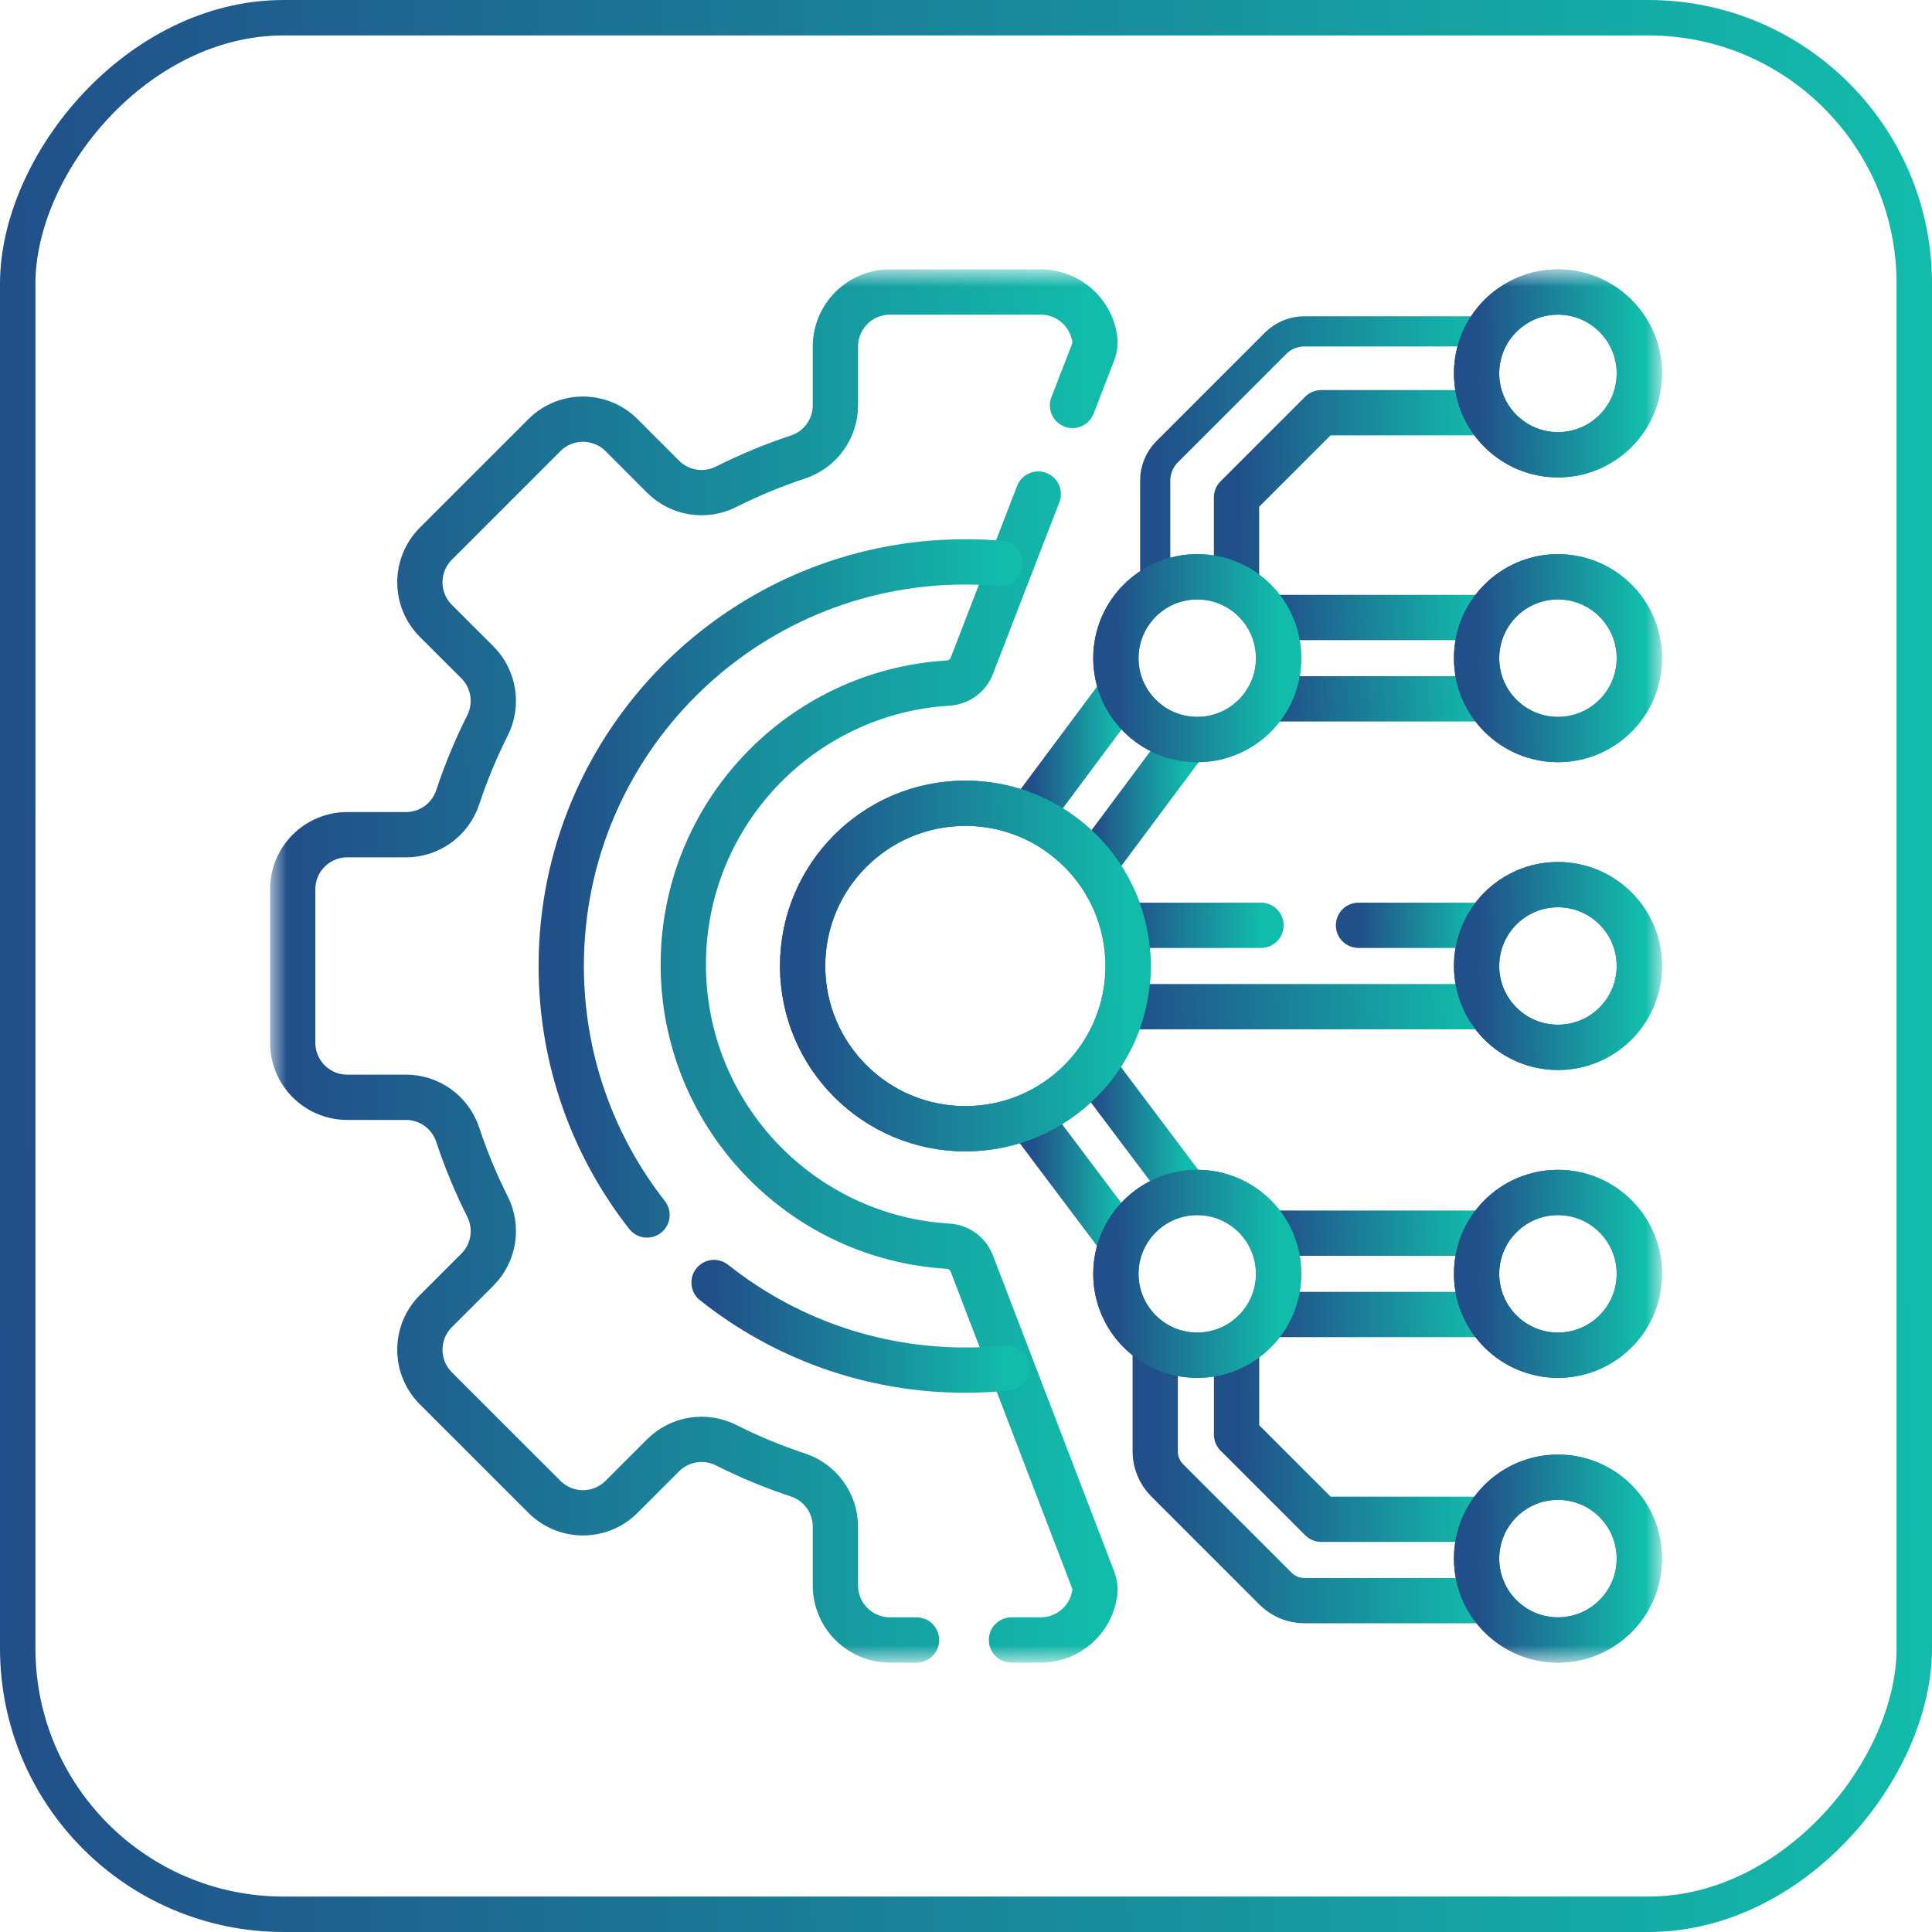
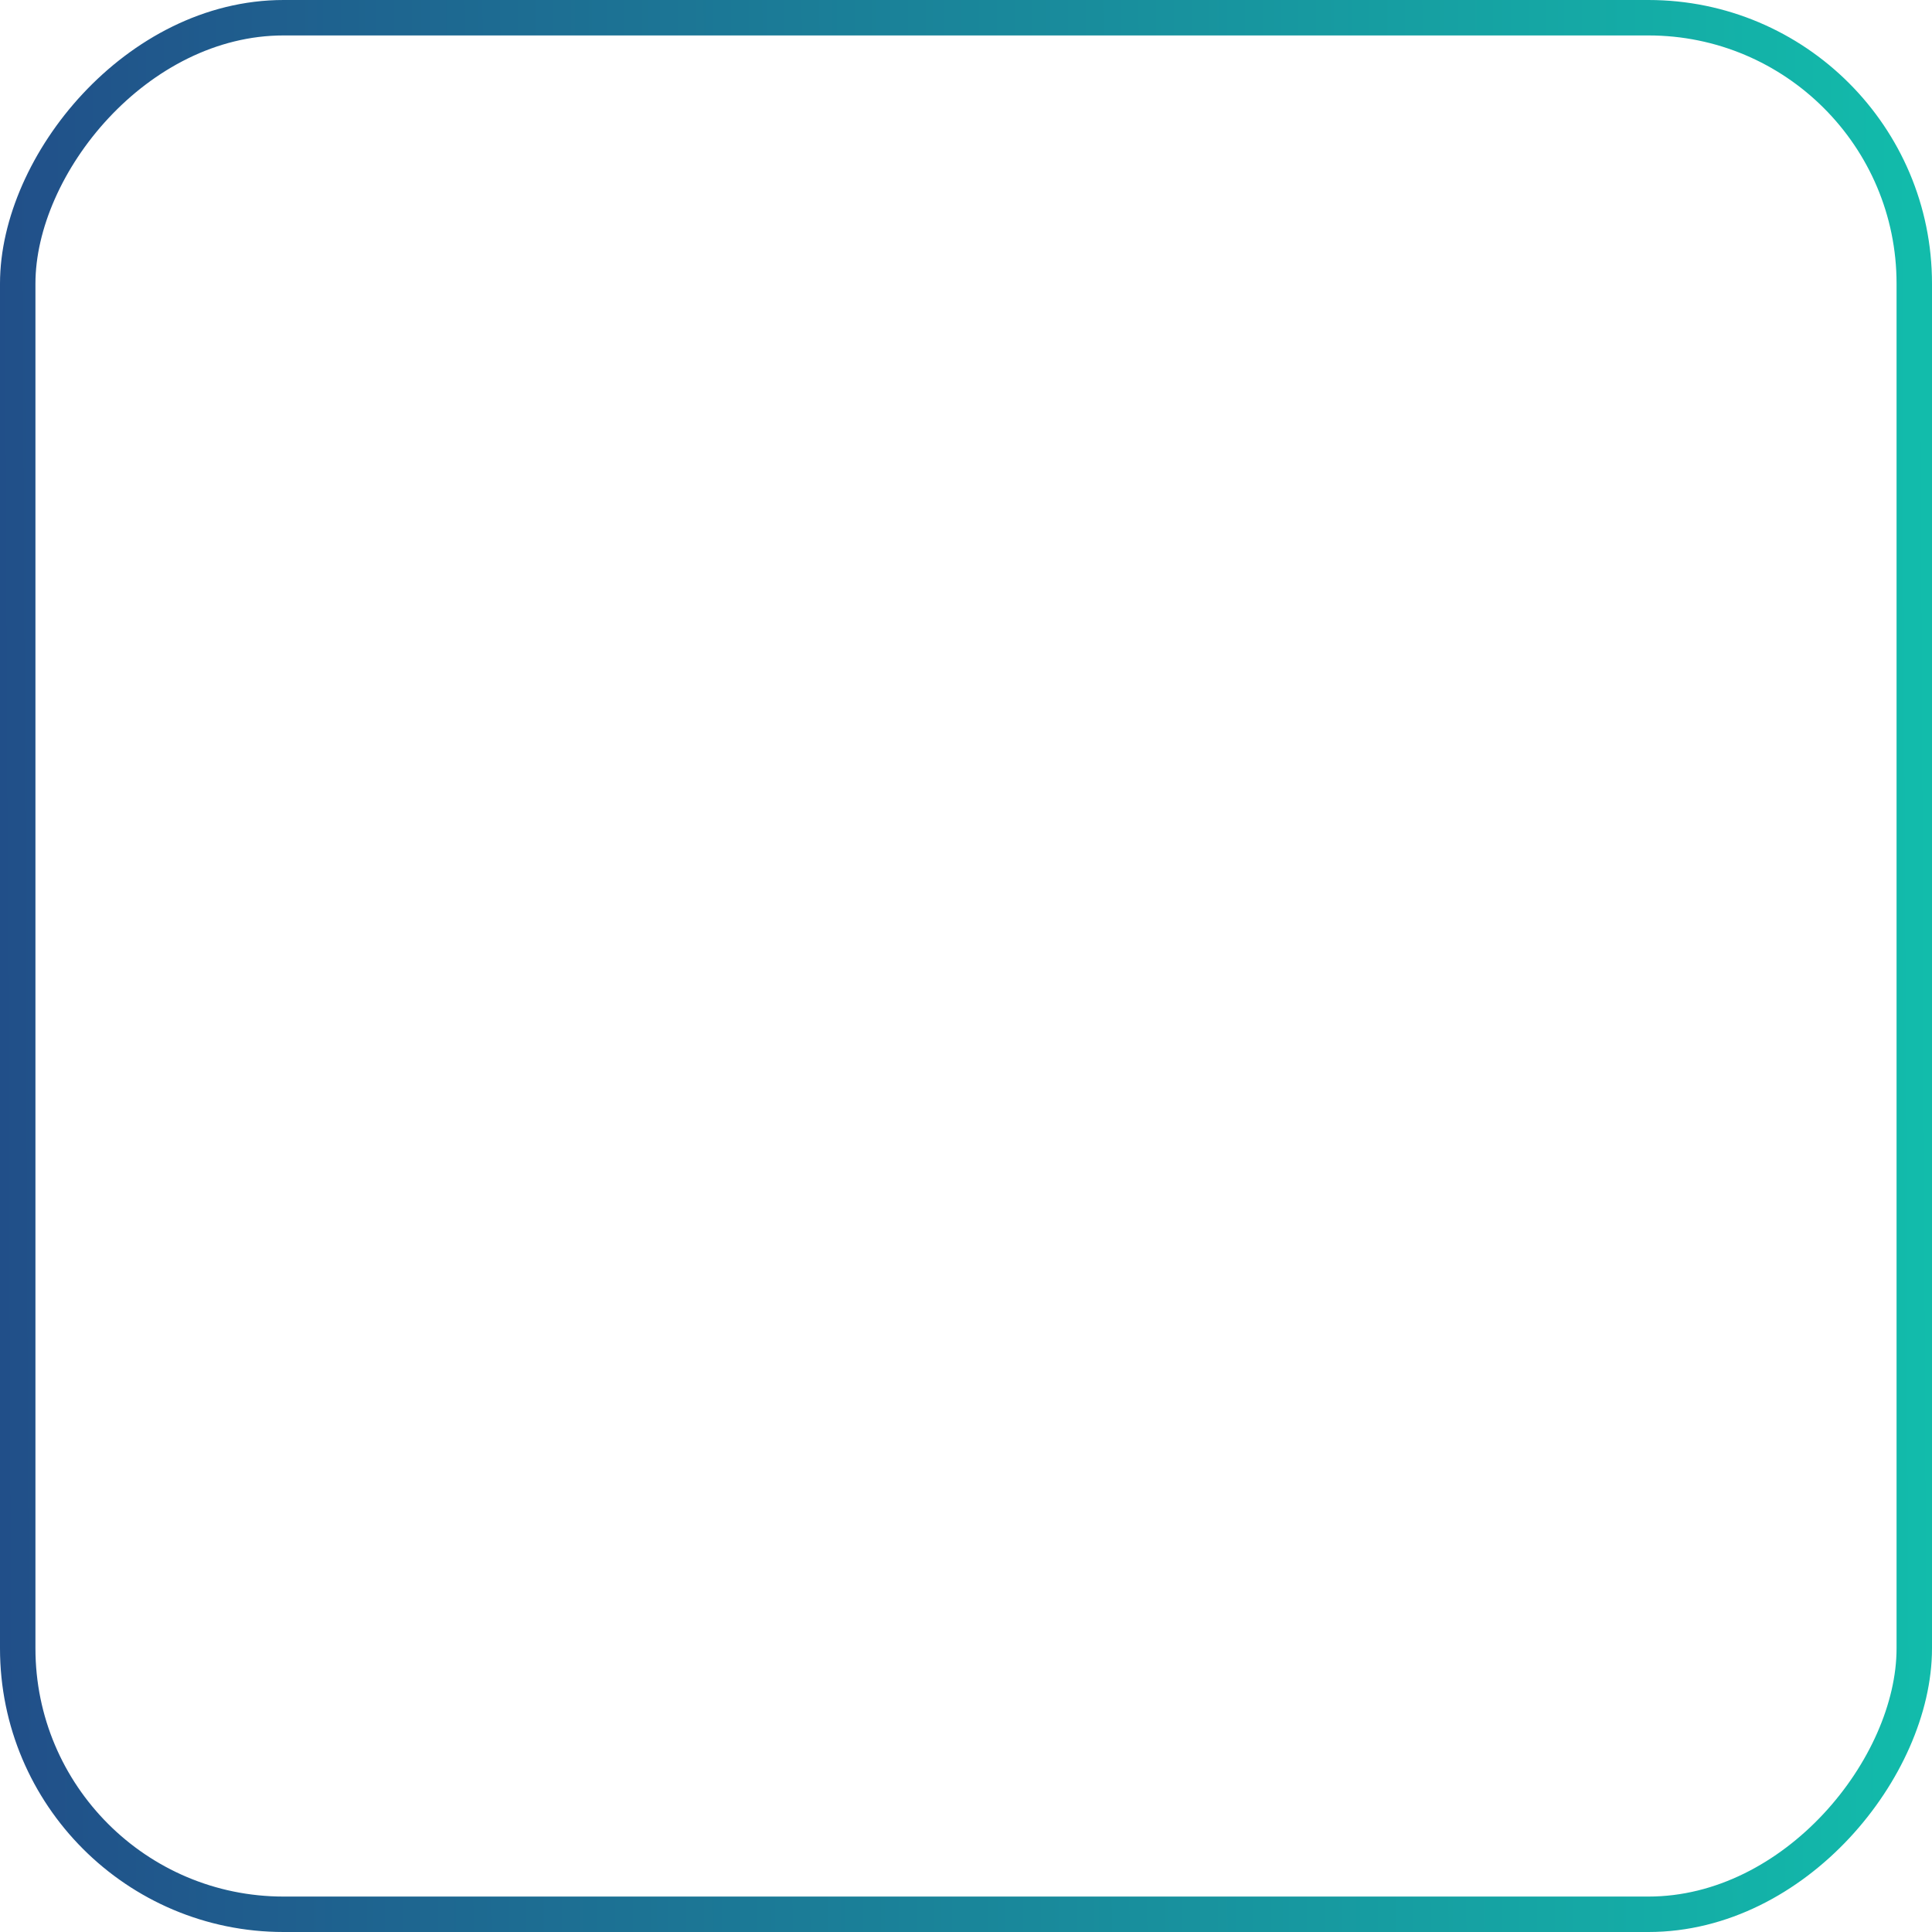
<svg xmlns="http://www.w3.org/2000/svg" width="64" height="64" viewBox="0 0 64 64" fill="none">
-   <path d="M49.106 13.672H43.765L40.961 16.476V19.107" stroke="url(#paint0_linear_1084_307)" stroke-width="1.5" stroke-miterlimit="10" stroke-linecap="round" stroke-linejoin="round" />
  <mask id="mask0_1084_307" style="mask-type:luminance" maskUnits="userSpaceOnUse" x="9" y="9" width="46" height="46">
-     <path d="M9 9H55V55H9V9Z" fill="white" />
-   </mask>
+     </mask>
  <g mask="url(#mask0_1084_307)">
    <path d="M38.268 19.197V15.918C38.268 15.561 38.41 15.218 38.662 14.965L42.256 11.371C42.509 11.119 42.852 10.977 43.209 10.977H49.108" stroke="url(#paint1_linear_1084_307)" stroke-miterlimit="10" stroke-linecap="round" stroke-linejoin="round" />
    <path d="M49.078 50.328H43.767L40.963 47.524V44.774" stroke="url(#paint2_linear_1084_307)" stroke-width="1.5" stroke-miterlimit="10" stroke-linecap="round" stroke-linejoin="round" />
    <path d="M38.268 44.744V48.082C38.268 48.439 38.41 48.782 38.662 49.035L42.256 52.629C42.509 52.881 42.852 53.023 43.209 53.023H49.078" stroke="url(#paint3_linear_1084_307)" stroke-width="1.5" stroke-miterlimit="10" stroke-linecap="round" stroke-linejoin="round" />
    <path d="M49.108 23.15H42.201" stroke="url(#paint4_linear_1084_307)" stroke-width="1.5" stroke-miterlimit="10" stroke-linecap="round" stroke-linejoin="round" />
    <path d="M42.16 20.455H48.914" stroke="url(#paint5_linear_1084_307)" stroke-width="1.5" stroke-miterlimit="10" stroke-linecap="round" stroke-linejoin="round" />
    <path d="M49.078 43.545H42.152" stroke="url(#paint6_linear_1084_307)" stroke-width="1.5" stroke-miterlimit="10" stroke-linecap="round" stroke-linejoin="round" />
    <path d="M42.184 40.85H48.915" stroke="url(#paint7_linear_1084_307)" stroke-width="1.5" stroke-miterlimit="10" stroke-linecap="round" stroke-linejoin="round" />
    <path d="M37.007 40.913L34.213 37.199" stroke="url(#paint8_linear_1084_307)" stroke-width="1.5" stroke-miterlimit="10" stroke-linecap="round" stroke-linejoin="round" />
    <path d="M36.273 35.452L39.31 39.489" stroke="url(#paint9_linear_1084_307)" stroke-width="1.5" stroke-miterlimit="10" stroke-linecap="round" stroke-linejoin="round" />
-     <path d="M39.31 24.528L36.273 28.601" stroke="url(#paint10_linear_1084_307)" stroke-width="1.5" stroke-miterlimit="10" stroke-linecap="round" stroke-linejoin="round" />
    <path d="M34.213 26.855L37.008 23.105" stroke="url(#paint11_linear_1084_307)" stroke-width="1.5" stroke-miterlimit="10" stroke-linecap="round" stroke-linejoin="round" />
    <path d="M36.965 21.803C36.965 20.314 38.172 19.107 39.66 19.107C41.149 19.107 42.355 20.314 42.355 21.803C42.355 23.291 41.149 24.498 39.66 24.498C38.172 24.498 36.965 23.291 36.965 21.803Z" stroke="url(#paint12_linear_1084_307)" stroke-width="1.5" stroke-miterlimit="10" stroke-linecap="round" stroke-linejoin="round" />
    <path d="M36.965 42.197C36.965 40.709 38.172 39.502 39.66 39.502C41.149 39.502 42.355 40.709 42.355 42.197C42.355 43.686 41.149 44.893 39.66 44.893C38.172 44.893 36.965 43.686 36.965 42.197Z" stroke="url(#paint13_linear_1084_307)" stroke-width="1.5" stroke-miterlimit="10" stroke-linecap="round" stroke-linejoin="round" />
    <path d="M34.393 16.366L32.193 22.056C32.067 22.383 31.762 22.607 31.412 22.628C26.515 22.921 22.635 26.985 22.635 31.955C22.635 36.925 26.514 40.988 31.41 41.282C31.761 41.303 32.066 41.528 32.192 41.856L36.212 52.336C36.267 52.48 36.286 52.635 36.263 52.788C36.134 53.658 35.383 54.326 34.477 54.326H33.506M30.361 54.326H29.48C28.483 54.326 27.674 53.518 27.674 52.52V50.575C27.674 49.797 27.175 49.106 26.437 48.862C25.615 48.59 24.819 48.259 24.054 47.874C23.358 47.524 22.516 47.658 21.965 48.209L20.589 49.585C19.884 50.29 18.74 50.29 18.035 49.585L14.437 45.989C13.733 45.283 13.733 44.14 14.437 43.434L15.815 42.058C16.365 41.507 16.499 40.666 16.149 39.969C15.764 39.205 15.434 38.409 15.162 37.587C14.917 36.848 14.226 36.349 13.448 36.349H11.503C10.506 36.349 9.697 35.541 9.697 34.544V29.456C9.697 28.459 10.506 27.651 11.503 27.651H13.448C14.226 27.651 14.917 27.152 15.162 26.413C15.434 25.591 15.764 24.796 16.149 24.031C16.499 23.335 16.365 22.493 15.815 21.942L14.437 20.566C13.733 19.86 13.733 18.717 14.437 18.011L18.035 14.414C18.74 13.71 19.884 13.71 20.589 14.414L21.965 15.791C22.516 16.342 23.358 16.476 24.054 16.125C24.819 15.741 25.615 15.41 26.437 15.138C27.175 14.894 27.674 14.203 27.674 13.425V11.48C27.674 10.482 28.483 9.674 29.48 9.674H34.477C35.383 9.674 36.133 10.341 36.263 11.211C36.286 11.364 36.267 11.521 36.211 11.665L35.528 13.431" stroke="url(#paint14_linear_1084_307)" stroke-width="1.5" stroke-miterlimit="10" stroke-linecap="round" stroke-linejoin="round" />
    <path d="M23.654 42.485C25.939 44.302 28.832 45.387 31.978 45.387C32.44 45.387 32.896 45.363 33.346 45.318" stroke="url(#paint15_linear_1084_307)" stroke-width="1.5" stroke-miterlimit="10" stroke-linecap="round" stroke-linejoin="round" />
    <path d="M33.143 18.663C32.759 18.63 32.371 18.613 31.979 18.613C24.585 18.613 18.592 24.607 18.592 32C18.592 35.112 19.653 37.975 21.434 40.248" stroke="url(#paint16_linear_1084_307)" stroke-width="1.5" stroke-miterlimit="10" stroke-linecap="round" stroke-linejoin="round" />
    <path d="M26.588 32C26.588 29.023 29.001 26.609 31.979 26.609C34.956 26.609 37.369 29.023 37.369 32C37.369 34.977 34.956 37.391 31.979 37.391C29.001 37.391 26.588 34.977 26.588 32Z" stroke="url(#paint17_linear_1084_307)" stroke-width="1.5" stroke-miterlimit="10" stroke-linecap="round" stroke-linejoin="round" />
    <path d="M48.914 32C48.914 30.512 50.121 29.305 51.609 29.305C53.098 29.305 54.305 30.512 54.305 32C54.305 33.489 53.098 34.695 51.609 34.695C50.121 34.695 48.914 33.489 48.914 32Z" stroke="url(#paint18_linear_1084_307)" stroke-width="1.5" stroke-miterlimit="10" stroke-linecap="round" stroke-linejoin="round" />
    <path d="M48.914 21.803C48.914 20.314 50.121 19.107 51.609 19.107C53.098 19.107 54.305 20.314 54.305 21.803C54.305 23.291 53.098 24.498 51.609 24.498C50.121 24.498 48.914 23.291 48.914 21.803Z" stroke="url(#paint19_linear_1084_307)" stroke-width="1.5" stroke-miterlimit="10" stroke-linecap="round" stroke-linejoin="round" />
    <path d="M48.914 12.369C48.914 10.881 50.121 9.674 51.609 9.674C53.098 9.674 54.305 10.881 54.305 12.369C54.305 13.858 53.098 15.065 51.609 15.065C50.121 15.065 48.914 13.858 48.914 12.369Z" stroke="url(#paint20_linear_1084_307)" stroke-width="1.5" stroke-miterlimit="10" stroke-linecap="round" stroke-linejoin="round" />
    <path d="M48.914 42.197C48.914 40.709 50.121 39.502 51.609 39.502C53.098 39.502 54.305 40.709 54.305 42.197C54.305 43.686 53.098 44.893 51.609 44.893C50.121 44.893 48.914 43.686 48.914 42.197Z" stroke="url(#paint21_linear_1084_307)" stroke-width="1.5" stroke-miterlimit="10" stroke-linecap="round" stroke-linejoin="round" />
    <path d="M48.914 51.631C48.914 50.142 50.121 48.935 51.609 48.935C53.098 48.935 54.305 50.142 54.305 51.631C54.305 53.119 53.098 54.326 51.609 54.326C50.121 54.326 48.914 53.119 48.914 51.631Z" stroke="url(#paint22_linear_1084_307)" stroke-width="1.5" stroke-miterlimit="10" stroke-linecap="round" stroke-linejoin="round" />
    <path d="M36.965 21.803C36.965 20.314 38.172 19.107 39.66 19.107C41.149 19.107 42.355 20.314 42.355 21.803C42.355 23.291 41.149 24.498 39.66 24.498C38.172 24.498 36.965 23.291 36.965 21.803Z" stroke="url(#paint23_linear_1084_307)" stroke-width="1.5" stroke-miterlimit="10" stroke-linecap="round" stroke-linejoin="round" />
    <path d="M36.965 42.197C36.965 40.709 38.172 39.502 39.66 39.502C41.149 39.502 42.355 40.709 42.355 42.197C42.355 43.686 41.149 44.893 39.66 44.893C38.172 44.893 36.965 43.686 36.965 42.197Z" stroke="url(#paint24_linear_1084_307)" stroke-width="1.5" stroke-miterlimit="10" stroke-linecap="round" stroke-linejoin="round" />
    <path d="M37.369 30.652H41.772" stroke="url(#paint25_linear_1084_307)" stroke-width="1.5" stroke-miterlimit="10" stroke-linecap="round" stroke-linejoin="round" />
    <path d="M48.914 33.348H37.369" stroke="url(#paint26_linear_1084_307)" stroke-width="1.5" stroke-miterlimit="10" stroke-linecap="round" stroke-linejoin="round" />
    <path d="M45.002 30.652H48.913" stroke="url(#paint27_linear_1084_307)" stroke-width="1.5" stroke-miterlimit="10" stroke-linecap="round" stroke-linejoin="round" />
    <path d="M26.588 32C26.588 29.023 29.001 26.609 31.979 26.609C34.956 26.609 37.369 29.023 37.369 32C37.369 34.977 34.956 37.391 31.979 37.391C29.001 37.391 26.588 34.977 26.588 32Z" stroke="url(#paint28_linear_1084_307)" stroke-width="1.5" stroke-miterlimit="10" stroke-linecap="round" stroke-linejoin="round" />
    <path d="M48.914 32C48.914 30.512 50.121 29.305 51.609 29.305C53.098 29.305 54.305 30.512 54.305 32C54.305 33.489 53.098 34.695 51.609 34.695C50.121 34.695 48.914 33.489 48.914 32Z" stroke="url(#paint29_linear_1084_307)" stroke-width="1.5" stroke-miterlimit="10" stroke-linecap="round" stroke-linejoin="round" />
    <path d="M48.914 21.803C48.914 20.314 50.121 19.107 51.609 19.107C53.098 19.107 54.305 20.314 54.305 21.803C54.305 23.291 53.098 24.498 51.609 24.498C50.121 24.498 48.914 23.291 48.914 21.803Z" stroke="url(#paint30_linear_1084_307)" stroke-width="1.5" stroke-miterlimit="10" stroke-linecap="round" stroke-linejoin="round" />
    <path d="M48.914 12.369C48.914 10.881 50.121 9.674 51.609 9.674C53.098 9.674 54.305 10.881 54.305 12.369C54.305 13.858 53.098 15.065 51.609 15.065C50.121 15.065 48.914 13.858 48.914 12.369Z" stroke="url(#paint31_linear_1084_307)" stroke-width="1.5" stroke-miterlimit="10" stroke-linecap="round" stroke-linejoin="round" />
    <path d="M48.914 42.197C48.914 40.709 50.121 39.502 51.609 39.502C53.098 39.502 54.305 40.709 54.305 42.197C54.305 43.686 53.098 44.893 51.609 44.893C50.121 44.893 48.914 43.686 48.914 42.197Z" stroke="url(#paint32_linear_1084_307)" stroke-width="1.5" stroke-miterlimit="10" stroke-linecap="round" stroke-linejoin="round" />
    <path d="M48.914 51.631C48.914 50.142 50.121 48.935 51.609 48.935C53.098 48.935 54.305 50.142 54.305 51.631C54.305 53.119 53.098 54.326 51.609 54.326C50.121 54.326 48.914 53.119 48.914 51.631Z" stroke="url(#paint33_linear_1084_307)" stroke-width="1.5" stroke-miterlimit="10" stroke-linecap="round" stroke-linejoin="round" />
  </g>
  <rect x="0.587" y="-0.587" width="62.826" height="62.826" rx="8.807" transform="matrix(1 0 0 -1 0 62.826)" stroke="url(#paint34_linear_1084_307)" stroke-width="1.174" />
  <defs>
    <linearGradient id="paint0_linear_1084_307" x1="40.961" y1="17.095" x2="49.11" y2="17.04" gradientUnits="userSpaceOnUse">
      <stop stop-color="#214F89" />
      <stop offset="1" stop-color="#12BCAB" />
    </linearGradient>
    <linearGradient id="paint1_linear_1084_307" x1="38.268" y1="16.154" x2="49.114" y2="16.09" gradientUnits="userSpaceOnUse">
      <stop stop-color="#214F89" />
      <stop offset="1" stop-color="#12BCAB" />
    </linearGradient>
    <linearGradient id="paint2_linear_1084_307" x1="40.963" y1="48.272" x2="49.083" y2="48.218" gradientUnits="userSpaceOnUse">
      <stop stop-color="#214F89" />
      <stop offset="1" stop-color="#12BCAB" />
    </linearGradient>
    <linearGradient id="paint3_linear_1084_307" x1="38.268" y1="49.958" x2="49.084" y2="49.895" gradientUnits="userSpaceOnUse">
      <stop stop-color="#214F89" />
      <stop offset="1" stop-color="#12BCAB" />
    </linearGradient>
    <linearGradient id="paint4_linear_1084_307" x1="42.201" y1="22.78" x2="49.105" y2="22.566" gradientUnits="userSpaceOnUse">
      <stop stop-color="#214F89" />
      <stop offset="1" stop-color="#12BCAB" />
    </linearGradient>
    <linearGradient id="paint5_linear_1084_307" x1="42.16" y1="20.085" x2="48.911" y2="19.88" gradientUnits="userSpaceOnUse">
      <stop stop-color="#214F89" />
      <stop offset="1" stop-color="#12BCAB" />
    </linearGradient>
    <linearGradient id="paint6_linear_1084_307" x1="42.152" y1="43.175" x2="49.075" y2="42.959" gradientUnits="userSpaceOnUse">
      <stop stop-color="#214F89" />
      <stop offset="1" stop-color="#12BCAB" />
    </linearGradient>
    <linearGradient id="paint7_linear_1084_307" x1="42.184" y1="40.479" x2="48.913" y2="40.276" gradientUnits="userSpaceOnUse">
      <stop stop-color="#214F89" />
      <stop offset="1" stop-color="#12BCAB" />
    </linearGradient>
    <linearGradient id="paint8_linear_1084_307" x1="34.213" y1="39.538" x2="37.009" y2="39.528" gradientUnits="userSpaceOnUse">
      <stop stop-color="#214F89" />
      <stop offset="1" stop-color="#12BCAB" />
    </linearGradient>
    <linearGradient id="paint9_linear_1084_307" x1="36.273" y1="37.995" x2="39.312" y2="37.984" gradientUnits="userSpaceOnUse">
      <stop stop-color="#214F89" />
      <stop offset="1" stop-color="#12BCAB" />
    </linearGradient>
    <linearGradient id="paint10_linear_1084_307" x1="36.273" y1="27.093" x2="39.312" y2="27.082" gradientUnits="userSpaceOnUse">
      <stop stop-color="#214F89" />
      <stop offset="1" stop-color="#12BCAB" />
    </linearGradient>
    <linearGradient id="paint11_linear_1084_307" x1="34.213" y1="25.467" x2="37.01" y2="25.457" gradientUnits="userSpaceOnUse">
      <stop stop-color="#214F89" />
      <stop offset="1" stop-color="#12BCAB" />
    </linearGradient>
    <linearGradient id="paint12_linear_1084_307" x1="36.965" y1="22.502" x2="42.358" y2="22.478" gradientUnits="userSpaceOnUse">
      <stop stop-color="#214F89" />
      <stop offset="1" stop-color="#12BCAB" />
    </linearGradient>
    <linearGradient id="paint13_linear_1084_307" x1="36.965" y1="42.897" x2="42.358" y2="42.873" gradientUnits="userSpaceOnUse">
      <stop stop-color="#214F89" />
      <stop offset="1" stop-color="#12BCAB" />
    </linearGradient>
    <linearGradient id="paint14_linear_1084_307" x1="9.697" y1="37.795" x2="36.288" y2="37.724" gradientUnits="userSpaceOnUse">
      <stop stop-color="#214F89" />
      <stop offset="1" stop-color="#12BCAB" />
    </linearGradient>
    <linearGradient id="paint15_linear_1084_307" x1="23.654" y1="44.312" x2="33.35" y2="44.167" gradientUnits="userSpaceOnUse">
      <stop stop-color="#214F89" />
      <stop offset="1" stop-color="#12BCAB" />
    </linearGradient>
    <linearGradient id="paint16_linear_1084_307" x1="18.592" y1="32.239" x2="33.151" y2="32.194" gradientUnits="userSpaceOnUse">
      <stop stop-color="#214F89" />
      <stop offset="1" stop-color="#12BCAB" />
    </linearGradient>
    <linearGradient id="paint17_linear_1084_307" x1="26.588" y1="33.399" x2="37.375" y2="33.351" gradientUnits="userSpaceOnUse">
      <stop stop-color="#214F89" />
      <stop offset="1" stop-color="#12BCAB" />
    </linearGradient>
    <linearGradient id="paint18_linear_1084_307" x1="48.914" y1="32.7" x2="54.308" y2="32.675" gradientUnits="userSpaceOnUse">
      <stop stop-color="#214F89" />
      <stop offset="1" stop-color="#12BCAB" />
    </linearGradient>
    <linearGradient id="paint19_linear_1084_307" x1="48.914" y1="22.502" x2="54.308" y2="22.478" gradientUnits="userSpaceOnUse">
      <stop stop-color="#214F89" />
      <stop offset="1" stop-color="#12BCAB" />
    </linearGradient>
    <linearGradient id="paint20_linear_1084_307" x1="48.914" y1="13.069" x2="54.308" y2="13.044" gradientUnits="userSpaceOnUse">
      <stop stop-color="#214F89" />
      <stop offset="1" stop-color="#12BCAB" />
    </linearGradient>
    <linearGradient id="paint21_linear_1084_307" x1="48.914" y1="42.897" x2="54.308" y2="42.873" gradientUnits="userSpaceOnUse">
      <stop stop-color="#214F89" />
      <stop offset="1" stop-color="#12BCAB" />
    </linearGradient>
    <linearGradient id="paint22_linear_1084_307" x1="48.914" y1="52.33" x2="54.308" y2="52.306" gradientUnits="userSpaceOnUse">
      <stop stop-color="#214F89" />
      <stop offset="1" stop-color="#12BCAB" />
    </linearGradient>
    <linearGradient id="paint23_linear_1084_307" x1="36.965" y1="22.502" x2="42.358" y2="22.478" gradientUnits="userSpaceOnUse">
      <stop stop-color="#214F89" />
      <stop offset="1" stop-color="#12BCAB" />
    </linearGradient>
    <linearGradient id="paint24_linear_1084_307" x1="36.965" y1="42.897" x2="42.358" y2="42.873" gradientUnits="userSpaceOnUse">
      <stop stop-color="#214F89" />
      <stop offset="1" stop-color="#12BCAB" />
    </linearGradient>
    <linearGradient id="paint25_linear_1084_307" x1="37.369" y1="30.282" x2="41.772" y2="30.195" gradientUnits="userSpaceOnUse">
      <stop stop-color="#214F89" />
      <stop offset="1" stop-color="#12BCAB" />
    </linearGradient>
    <linearGradient id="paint26_linear_1084_307" x1="37.369" y1="32.977" x2="48.89" y2="32.38" gradientUnits="userSpaceOnUse">
      <stop stop-color="#214F89" />
      <stop offset="1" stop-color="#12BCAB" />
    </linearGradient>
    <linearGradient id="paint27_linear_1084_307" x1="45.002" y1="30.282" x2="48.914" y2="30.213" gradientUnits="userSpaceOnUse">
      <stop stop-color="#214F89" />
      <stop offset="1" stop-color="#12BCAB" />
    </linearGradient>
    <linearGradient id="paint28_linear_1084_307" x1="26.588" y1="33.399" x2="37.375" y2="33.351" gradientUnits="userSpaceOnUse">
      <stop stop-color="#214F89" />
      <stop offset="1" stop-color="#12BCAB" />
    </linearGradient>
    <linearGradient id="paint29_linear_1084_307" x1="48.914" y1="32.7" x2="54.308" y2="32.675" gradientUnits="userSpaceOnUse">
      <stop stop-color="#214F89" />
      <stop offset="1" stop-color="#12BCAB" />
    </linearGradient>
    <linearGradient id="paint30_linear_1084_307" x1="48.914" y1="22.502" x2="54.308" y2="22.478" gradientUnits="userSpaceOnUse">
      <stop stop-color="#214F89" />
      <stop offset="1" stop-color="#12BCAB" />
    </linearGradient>
    <linearGradient id="paint31_linear_1084_307" x1="48.914" y1="13.069" x2="54.308" y2="13.044" gradientUnits="userSpaceOnUse">
      <stop stop-color="#214F89" />
      <stop offset="1" stop-color="#12BCAB" />
    </linearGradient>
    <linearGradient id="paint32_linear_1084_307" x1="48.914" y1="42.897" x2="54.308" y2="42.873" gradientUnits="userSpaceOnUse">
      <stop stop-color="#214F89" />
      <stop offset="1" stop-color="#12BCAB" />
    </linearGradient>
    <linearGradient id="paint33_linear_1084_307" x1="48.914" y1="52.33" x2="54.308" y2="52.306" gradientUnits="userSpaceOnUse">
      <stop stop-color="#214F89" />
      <stop offset="1" stop-color="#12BCAB" />
    </linearGradient>
    <linearGradient id="paint34_linear_1084_307" x1="-9.95479e-09" y1="23.695" x2="64.035" y2="23.982" gradientUnits="userSpaceOnUse">
      <stop stop-color="#214F89" />
      <stop offset="1" stop-color="#12BCAB" />
    </linearGradient>
  </defs>
</svg>